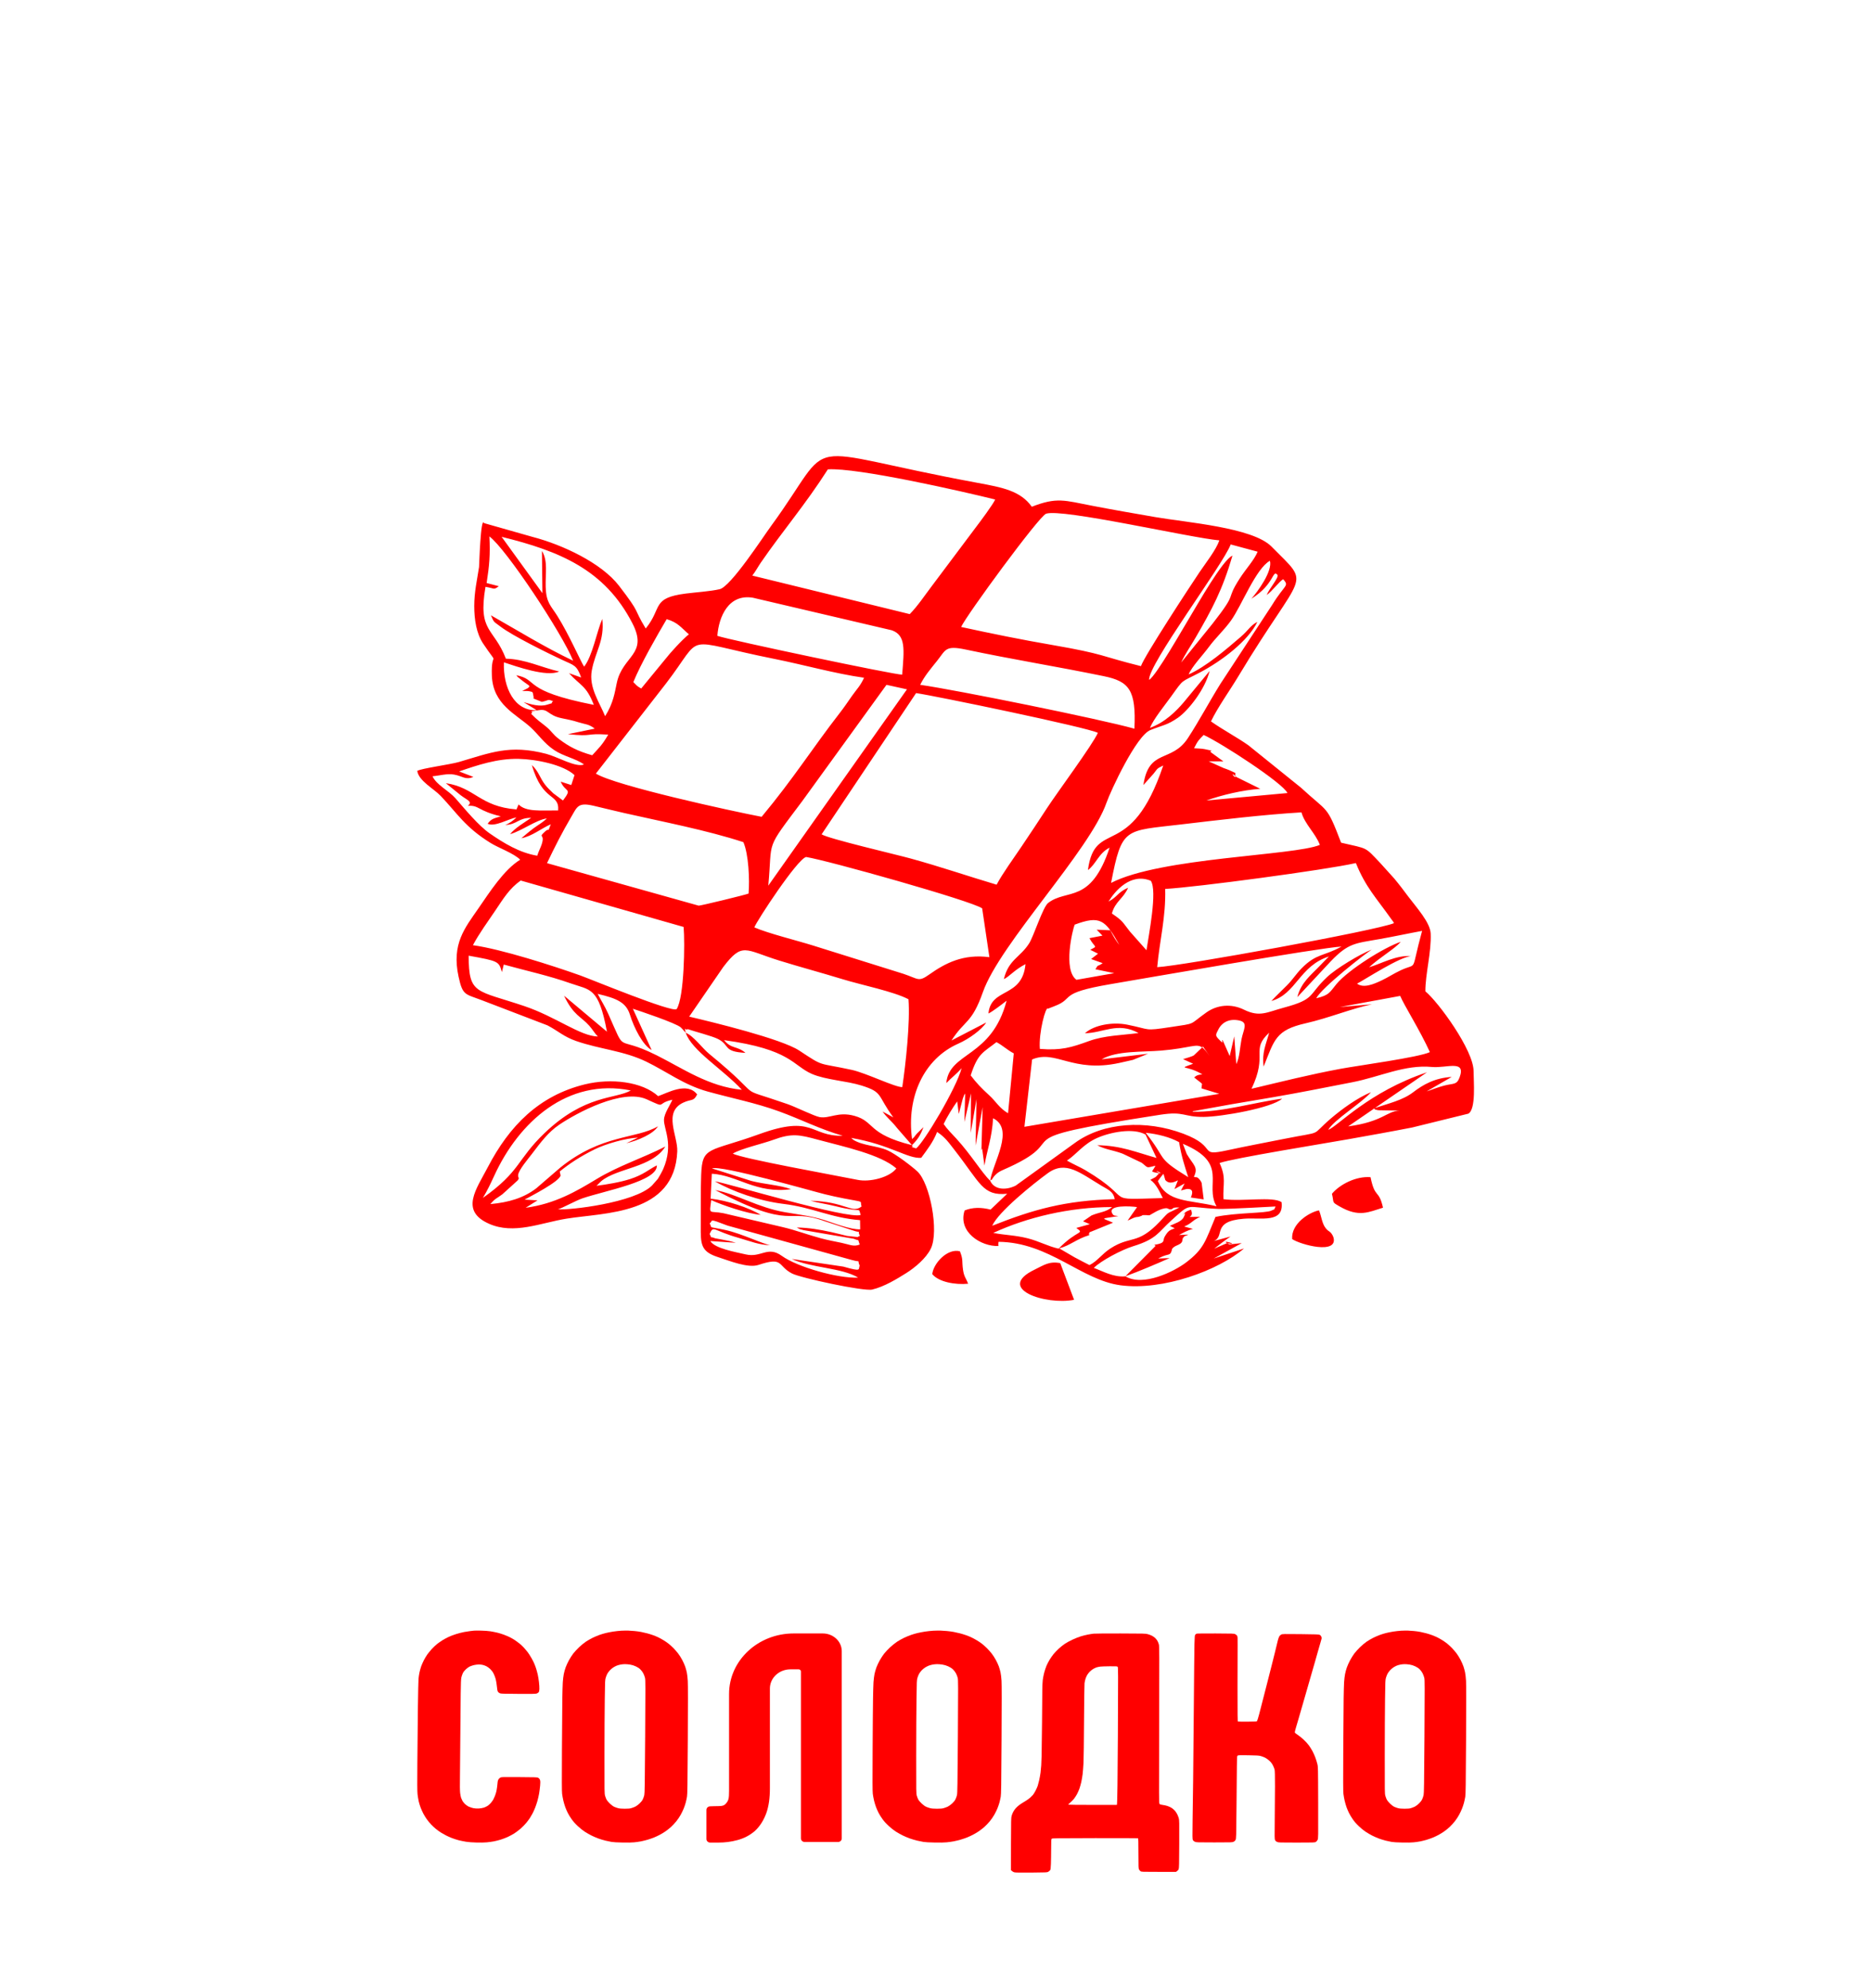
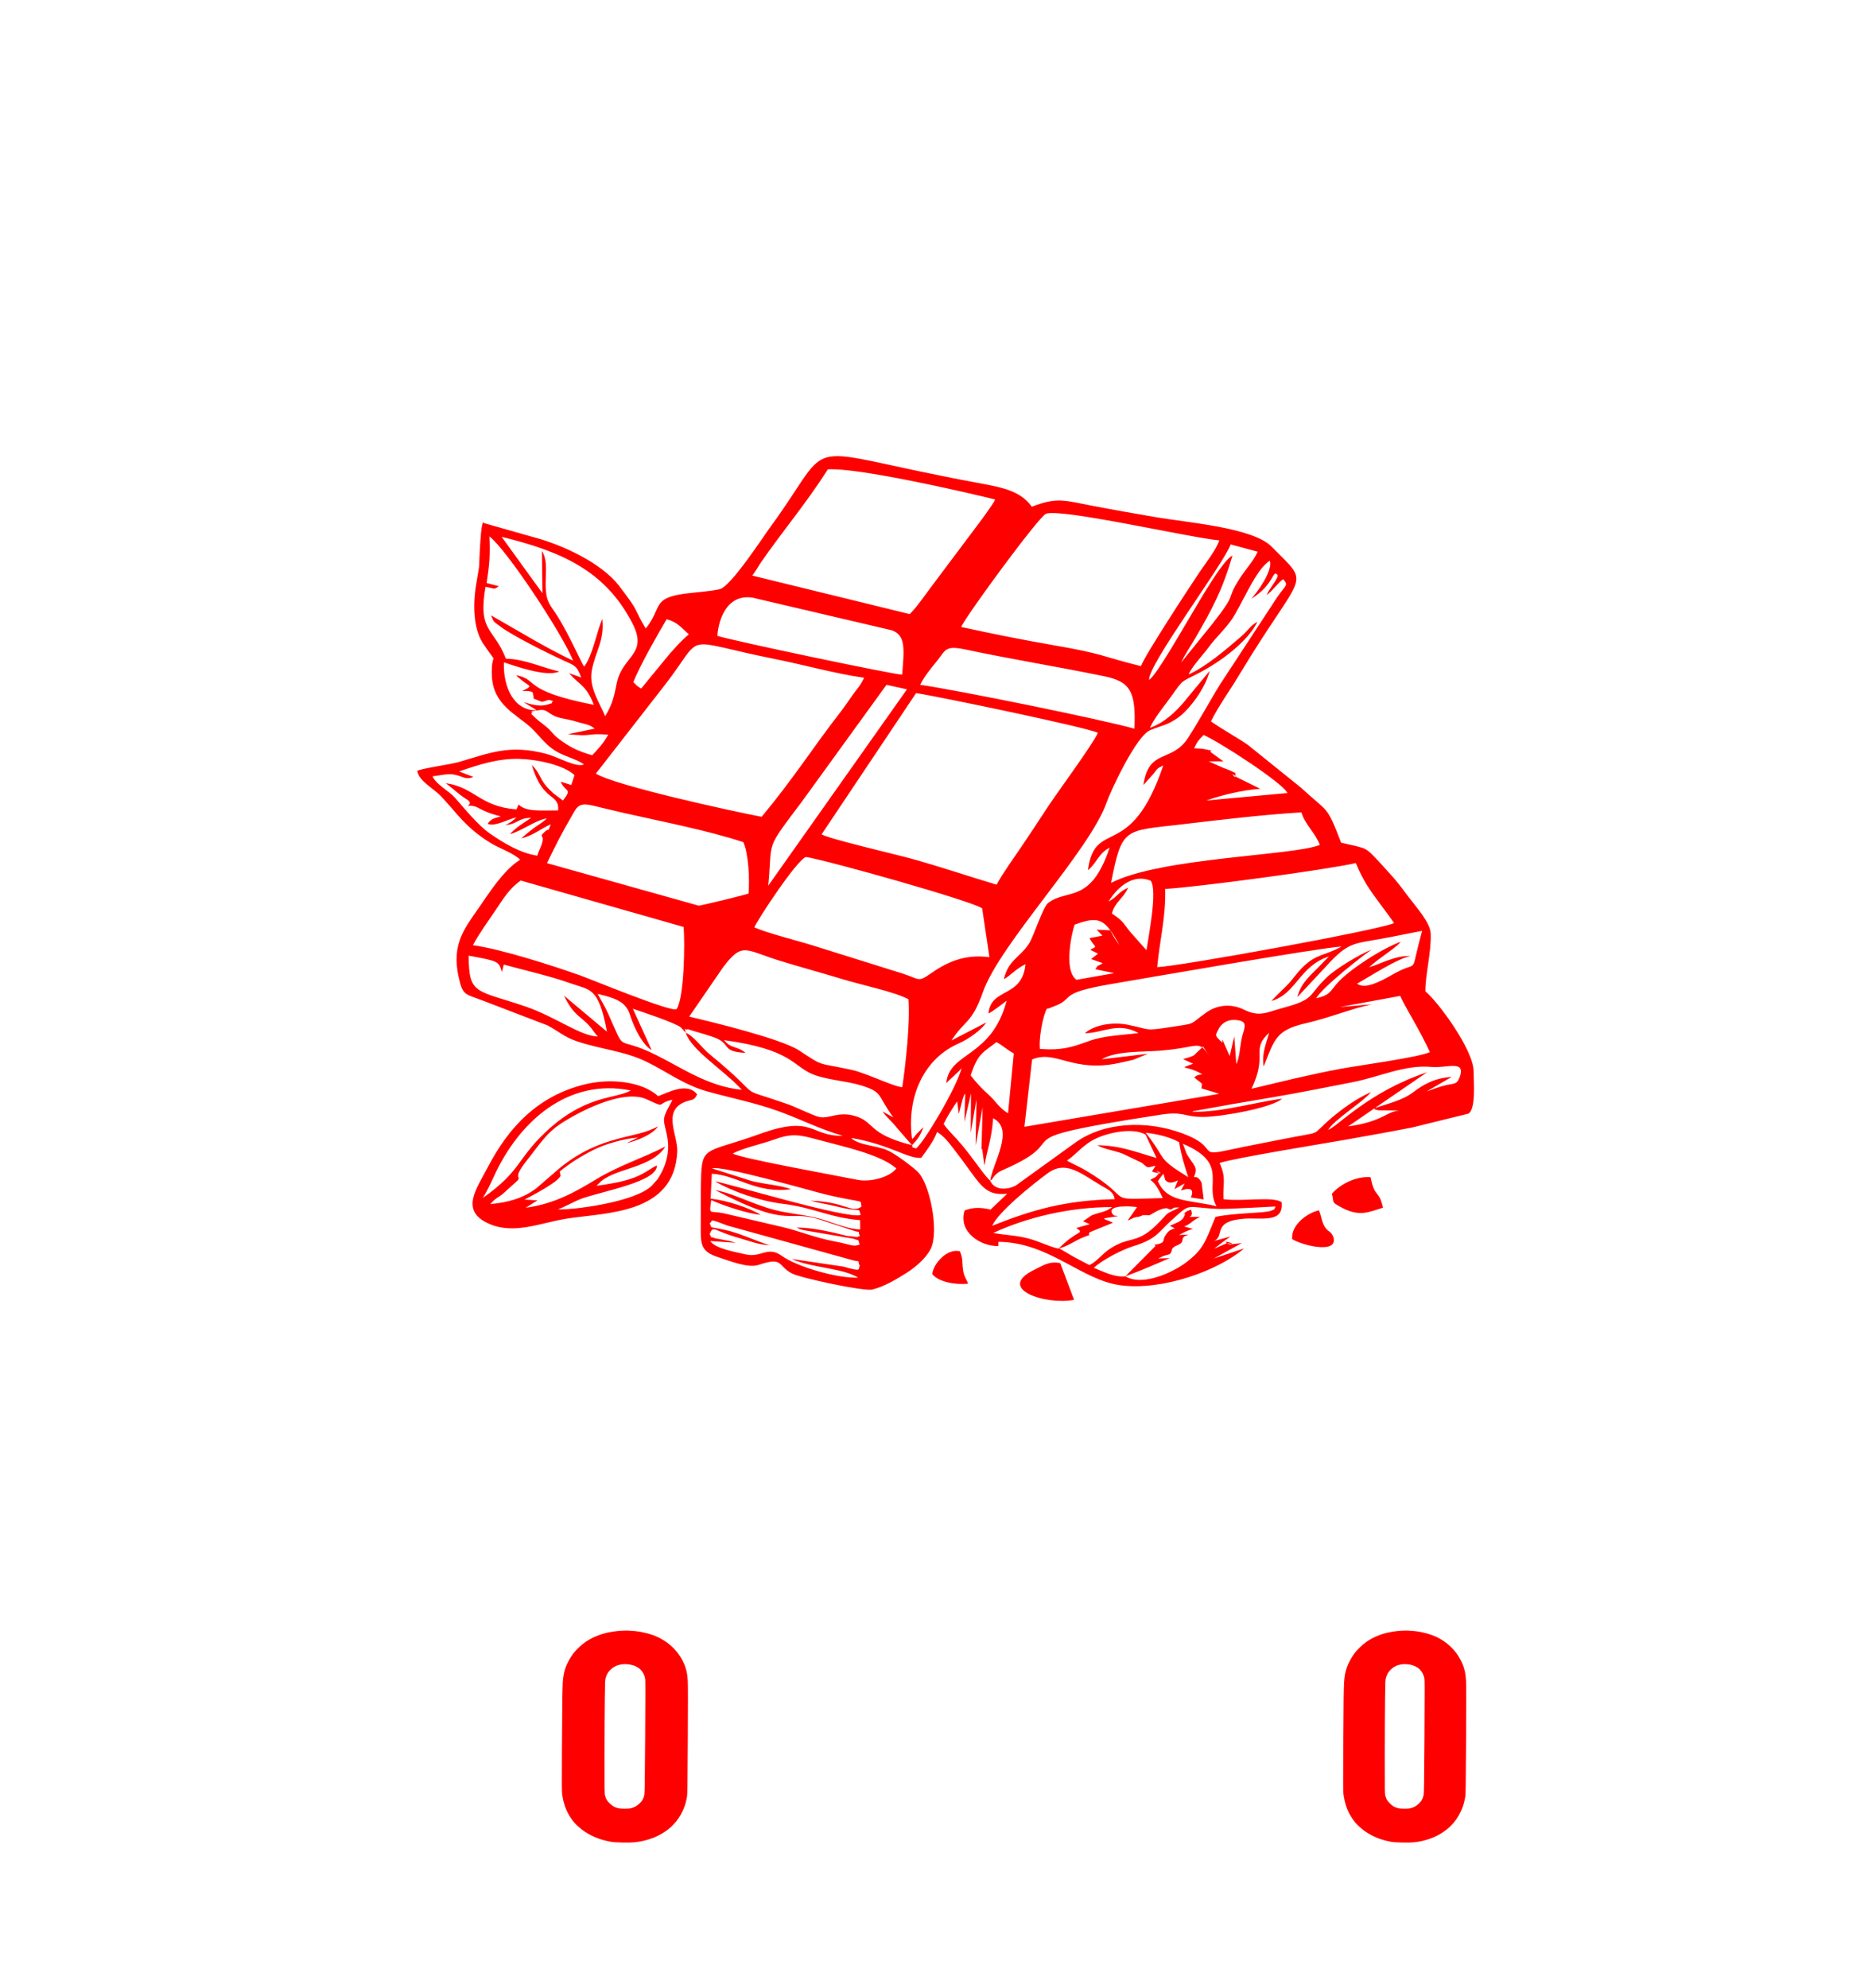
<svg xmlns="http://www.w3.org/2000/svg" width="194" height="206" viewBox="0 0 194 206" fill="none">
  <path fill-rule="evenodd" clip-rule="evenodd" d="M116.623 132.273C115.407 132.39 114.31 131.754 113.355 131.398C114.087 130.666 116.208 129.53 117.45 129.148C119.882 128.402 120.035 127.706 121.379 126.488C123.536 124.529 122.767 125.151 126.259 125.286C127.205 125.323 132.182 125.03 132.194 125.034C131.94 125.507 132.264 125.209 131.753 125.463C131.187 125.745 128.129 125.658 125.965 126.115C124.913 128.633 124.778 129.432 122.889 130.857C121.691 131.761 118.477 133.38 116.623 132.273L119.744 129.131C119.733 129.059 119.66 129.052 119.616 129.012C120.858 128.819 120.457 128.577 120.699 128.165C121.081 127.508 121.233 127.498 121.74 127.298L121.233 127.04C121.766 126.786 122.444 126.606 122.672 126.143C123.194 125.076 122.069 126.623 122.716 125.766C122.879 125.549 123.121 125.477 123.422 125.358C123.685 125.978 123.329 126.052 123.282 126.115L124.379 126.11C123.543 126.478 123.52 126.786 122.716 127.112L123.625 127.359C123.031 127.512 122.611 127.769 122.187 127.99L123.161 127.95C122.77 128.151 122.844 127.981 122.576 128.321L122.514 128.64C122.353 129.085 121.666 129.022 121.444 129.483C121.437 129.495 121.442 129.548 121.44 129.56C121.251 130.214 121.142 129.856 120.184 130.345C120.135 130.368 120.075 130.405 120.031 130.429L121.209 130.382C119.879 130.971 118.149 131.714 116.623 132.273ZM96.613 132.045C97.286 132.867 98.991 133.168 100.328 133.04C100.095 132.418 99.909 132.348 99.799 131.586C99.671 130.678 99.832 130.552 99.478 129.679C98.16 129.339 96.718 130.96 96.613 132.045ZM133.91 128.412C134.751 128.989 138.659 130.051 138.196 128.255L138.11 128.044C137.816 127.522 137.742 127.724 137.392 127.291C136.982 126.783 136.945 126.017 136.691 125.437C135.727 125.614 133.789 126.788 133.91 128.412ZM138.033 123.718C138.27 124.694 137.977 124.538 138.792 125.011C140.844 126.206 141.843 125.603 143.325 125.16C142.88 123.203 142.498 124.277 142.032 121.999C140.523 121.874 138.832 122.756 138.033 123.718ZM109.875 130.904C108.715 130.689 108.189 131.111 107.22 131.579C103.118 133.554 108.35 135.285 111.31 134.707L109.875 130.904ZM50.043 124.147C50.523 123.339 50.8 122.759 51.217 121.853C53.77 116.281 58.808 111.69 65.372 113.011C63.772 113.924 60.632 113.407 56.435 117.427C53.535 120.203 53.984 121.356 50.043 124.147ZM68.204 113.6C66.557 112.098 63.322 111.714 60.606 112.38C55.871 113.542 52.792 116.661 50.551 120.965C49.375 123.227 47.635 125.463 50.656 126.816C53.255 127.983 56.02 126.73 58.71 126.297C62.693 125.651 69.911 125.905 70.186 119.335C70.254 117.7 68.693 115.268 70.806 114.273C71.665 113.868 71.87 114.192 72.245 113.421C71.216 112.068 69.122 113.295 68.204 113.6ZM50.817 124.787C52.715 124.613 54.25 124.163 55.571 123.155L58.047 121.019C62.388 117.516 65.896 118.07 68.188 116.726C67.706 117.52 66.119 118.198 64.904 118.482L66.124 117.898C64.831 117.953 62.77 118.55 61.629 119.111C60.129 119.847 58.98 120.618 58.007 121.408L58.095 121.82C57.979 122.451 55.035 123.956 54.364 124.324L55.701 124.401L54.476 125.167C57.52 124.766 59.749 123.448 61.843 122.183C64.13 120.802 66.59 120.029 68.952 118.822C67.598 121.014 63.942 121.042 62.306 122.412L61.815 122.891C62.905 122.752 64.282 122.521 65.33 122.181C66.685 121.741 67.21 121.212 68.069 120.774C68.176 122.426 62.721 123.387 60.359 124.191C59.64 124.438 58.177 125.255 57.816 125.328C58.992 125.437 65.77 124.657 67.568 122.863L68.185 122.16C68.265 122.044 68.637 121.373 68.728 121.161C69.841 118.592 68.786 117.017 68.81 116.053C68.826 115.38 69.471 114.502 69.678 113.973C67.885 114.371 69.201 114.921 67.025 113.931C64.498 112.78 59.74 115.354 57.974 116.547C56.8 117.341 56.041 118.384 55.107 119.61C54.744 120.087 53.761 121.235 53.7 121.755C53.661 122.111 53.884 122.025 53.651 122.332L52.056 123.776C51.432 124.238 51.369 124.151 50.817 124.787ZM73.543 126.786C73.957 126.506 73.298 126.208 75.406 127.019L88.305 130.587C89.334 130.871 88.773 130.457 89.09 131.169C88.913 131.547 89.381 131.833 87.399 131.267L82.06 130.475C84.014 131.402 87.245 131.374 88.934 132.408C86.842 132.509 82.61 131.304 81.026 130.156C79.54 129.078 78.886 130.38 77.276 130C76.214 129.751 74.071 129.392 73.61 128.614L76.261 128.798C75.804 128.656 75.31 128.547 74.84 128.467C74.751 128.453 74.118 128.337 74.104 128.33C73.456 128.055 73.855 128.491 73.54 127.883C73.98 126.942 73.813 127.517 76.564 128.293C77.572 128.575 78.832 129.08 79.827 129.031L79.862 129.029C79.852 129.031 79.841 129.031 79.827 129.031C79.293 129.033 76.88 127.841 75.175 127.473C73.195 127.047 73.894 127.366 73.543 126.786ZM73.787 121.089C74.733 120.721 84.152 123.443 85.501 123.772C86.164 123.933 86.784 124.07 87.45 124.2C89.726 124.645 89.069 124.373 89.288 125.034C88.261 125.826 87.674 124.533 83.984 124.438C84.825 124.669 85.689 124.778 86.616 125.013C89.546 125.752 88.878 125.025 89.197 125.91C87.907 126.415 75.254 122.575 74.085 122.43C75.89 123.471 78.678 124.464 81.175 124.764C84.264 125.139 86.004 126.196 89.129 126.453L89.143 127.405C88.102 127.436 86.369 126.746 85.447 126.45C84.15 126.036 82.929 125.898 81.378 125.635C78.511 125.148 76.349 123.739 74.113 123.334C82.379 127.641 81.366 125.069 85.477 126.564L88.296 127.487C89.439 127.901 88.764 127.314 89.111 128.102C89.064 128.125 88.985 128.097 88.962 128.151C88.938 128.207 88.843 128.19 88.81 128.195L87.767 128.083C87.285 127.969 86.726 127.818 86.153 127.692C84.96 127.431 83.812 127.233 82.57 127.214C83.006 127.445 82.706 127.324 83.267 127.485L88.48 128.381C89.148 128.661 88.838 128.318 89.097 128.978C88.461 129.236 88.098 128.991 87.196 128.8C86.432 128.64 85.808 128.53 85.03 128.321C83.695 127.962 82.454 127.487 81.136 127.179L74.968 125.733C73.466 125.439 73.491 125.985 73.708 124.373C74.84 124.894 77.416 125.775 78.827 125.898C77.607 125.153 75.327 124.405 73.645 124.224L73.768 121.638C76.428 121.797 78.369 123.742 81.981 123.241C80.775 122.808 79.184 122.731 77.856 122.386L73.787 121.089ZM75.939 119.556C76.801 119.032 79.035 118.531 80.127 118.131C82.079 117.415 82.824 117.592 84.781 118.119C87.518 118.857 91.216 119.633 92.893 121.091C92.181 122.03 90.157 122.53 88.899 122.279C86.444 121.787 76.934 120.08 75.939 119.556ZM87.338 117.709C83.917 117.774 84.345 115.489 78.695 117.534C73.445 119.435 72.776 118.736 72.664 121.759C72.599 123.509 72.639 125.258 72.623 127.009C72.606 128.922 72.604 129.695 74.381 130.273C75.581 130.659 77.514 131.456 78.606 131.09C81.24 130.21 80.532 131.181 82.084 131.982C82.973 132.441 89.514 133.85 90.387 133.645C91.654 133.347 93.017 132.502 93.93 131.929C94.81 131.374 95.977 130.41 96.466 129.397C97.326 127.61 96.387 122.628 95.064 121.398C94.519 120.891 92.831 119.593 91.969 119.214C90.897 118.741 89.439 118.741 88.445 118.135L88.209 117.928C92.288 118.634 94.06 120.106 95.467 119.992C96.129 119.09 96.709 118.347 97.114 117.311C97.941 117.846 98.327 118.424 98.877 119.125C101.635 122.651 101.828 123.958 104.376 123.716L102.653 125.358C101.677 125.111 100.78 125.111 99.965 125.449C99.24 127.682 101.686 129.213 103.484 129.129C103.486 129.115 103.47 129.092 103.47 129.089C103.47 129.085 103.459 129.045 103.459 129.04L103.466 128.8C103.466 128.756 103.472 128.728 103.484 128.696C108.755 128.752 112.042 132.667 116.134 133.203C120.517 133.778 126.287 131.658 128.923 129.383L125.779 130.431L128.684 128.833L127.398 128.966C126.112 128.309 128.739 129.094 127.139 128.842L125.83 129.408C126.287 129.045 127.007 128.491 127.526 128.146L125.779 128.619C127.002 128.141 125.516 126.578 128.889 126.304C130.687 126.157 133.081 126.818 132.813 124.585C131.879 123.965 128.798 124.545 126.788 124.28C126.722 122.637 127.1 122.095 126.387 120.53C127.801 120.026 137.378 118.487 139.703 118.07C141.934 117.672 144.105 117.287 146.346 116.849L152.169 115.415C152.986 114.949 152.709 112.009 152.711 111.01C152.714 108.844 149.073 103.857 147.715 102.737C147.706 100.943 148.349 98.665 148.265 96.749C148.216 95.605 146.821 94.082 145.926 92.894C145.374 92.16 145.107 91.794 144.485 91.042L143.031 89.433C141.396 87.709 141.809 87.993 138.981 87.332C137.46 83.353 137.672 84.271 134.823 81.632L129.368 77.235C128.173 76.394 126.799 75.679 125.495 74.763C126.222 73.259 127.421 71.605 128.323 70.105C135.142 58.753 135.988 60.933 131.772 56.647C129.825 54.665 122.982 54.153 119.723 53.589C117.552 53.214 115.37 52.837 113.185 52.415C110.288 51.854 109.531 51.504 106.929 52.517C105.753 50.866 103.894 50.519 101.337 50.046C81.939 46.464 86.942 44.906 79.885 54.544C79.067 55.664 75.732 60.798 74.581 61.063C73.598 61.287 72.145 61.378 71.081 61.513C67.47 61.972 68.668 62.992 66.918 65.135C65.558 62.913 66.511 63.777 64.156 60.714C62.33 58.338 58.289 56.449 55.186 55.641L50.162 54.213C49.808 53.433 49.664 58.634 49.645 58.767C49.435 60.148 49.149 61.326 49.147 62.808C49.147 64.212 49.373 65.652 50.067 66.695C51.814 69.318 50.866 67.173 50.973 70.019C51.087 73.038 53.488 74.004 54.981 75.369C55.838 76.154 56.362 77.016 57.439 77.74C58.401 78.385 59.668 78.607 60.518 79.224C59.707 79.58 57.795 78.437 56.607 78.124C52.81 77.132 50.812 78.022 47.565 78.968C46.631 79.238 43.652 79.634 43.242 79.892C43.387 80.924 44.952 81.732 45.669 82.485C47.409 84.311 48.182 85.718 50.859 87.374C51.681 87.881 53.237 88.427 53.91 89.095C52.235 90.127 50.779 92.4 49.58 94.14C48.192 96.157 46.773 97.804 47.526 101.237C47.954 103.198 48.201 102.993 49.927 103.657L56.737 106.266C57.855 106.85 58.419 107.442 59.719 107.891C62.22 108.756 64.631 108.886 66.993 110.034C69.085 111.05 70.88 112.44 73.328 113.12C75.895 113.831 78.299 114.294 80.705 115.168C83.069 116.025 84.883 116.996 87.338 117.709ZM116.858 126.495C117.224 126.355 117.373 126.238 117.646 126.157C117.764 126.12 117.89 126.122 117.927 126.115C117.944 126.11 118 126.106 118.014 126.101L118.193 126.043C118.61 125.908 118.114 125.994 118.5 125.926L118.824 125.931C118.871 125.931 119.015 125.973 119.157 125.931C119.253 125.901 120.222 125.204 120.899 125.214C120.909 125.214 120.955 125.225 120.962 125.228L121.226 125.337C121.715 125.346 121.26 125.102 122.229 125.137C120.694 125.938 121.342 125.395 120.18 126.616C117.855 129.061 117.196 128.011 115.072 129.387C114.173 129.972 113.749 130.685 112.906 131.109C112.389 130.859 111.916 130.587 111.361 130.303L109.771 129.376C110.956 129.057 111.517 128.419 112.906 127.997C113.055 127.594 112.668 128.409 112.906 127.713L115.347 126.716C114.119 126.173 113.947 126.348 115.903 126.033C115.524 125.961 115.442 126.045 115.281 125.789C114.69 124.829 117.226 125.004 117.837 125.099L116.858 126.495ZM113.125 125.961L112.237 126.569L112.945 126.87L111.538 127.261C112.454 127.92 111.688 127.384 109.703 129.406C108.587 129.157 107.73 128.651 106.521 128.339C105.25 128.011 104.176 128.011 102.934 127.776C106.447 126.152 110.851 125.099 115.256 125.095C114.573 125.644 114.019 125.591 113.125 125.961ZM102.825 127.033C103.47 125.579 107.073 122.686 108.585 121.585C110.451 120.229 111.916 121.552 114.17 122.896C114.883 123.322 115.375 123.483 115.526 124.275C110.376 124.41 107.078 125.346 102.825 127.033ZM122.586 118.54C127.433 120.578 124.778 122.726 126.07 125.013C123.208 124.312 120.941 124.655 119.991 122.402C120.047 122.328 120.152 122.165 120.238 122.058C120.552 121.659 120.368 121.89 120.576 121.652L120.762 122.293C121.223 122.826 121.868 122.405 122.073 122.325L121.712 123.234L122.765 122.649L122.385 123.376L122.972 123.222C123.725 123.164 123.59 123.679 123.41 124.105L124.743 124.301L124.528 122.586C124.507 122.544 124.479 122.481 124.456 122.444C124.435 122.409 124.398 122.351 124.377 122.321C124.025 121.846 123.96 122.074 123.725 121.96C124.216 120.949 123.673 120.765 122.982 119.589L122.586 118.54ZM119.74 120.811C119.451 121.436 119.164 121.387 119.772 121.524C119.937 121.559 120.052 121.58 120.128 121.587C120.678 121.645 119.25 121.077 120.147 121.564L120.128 121.587C120.052 121.671 119.791 121.955 119.786 121.957C119.765 121.974 119.707 122.009 119.684 122.025L119.204 122.276C119.805 122.649 120.226 123.595 120.501 124.163C114.059 124.345 117.86 124.478 112.493 121.282C111.953 120.96 111.196 120.641 110.57 120.28C111.573 119.617 112.251 118.58 113.693 117.937C115.03 117.341 117.45 116.854 118.715 117.583L119.854 120.006C117.729 119.412 116.181 118.724 113.714 118.687C114.476 119.113 115.307 119.188 116.222 119.519C116.274 119.535 116.33 119.561 116.379 119.579L118.309 120.499C119.048 121.065 118.712 121.054 119.74 120.811ZM118.731 117.397C119.94 117.52 121.205 117.832 122.192 118.368C122.439 119.849 122.733 120.73 123.138 121.995C119.714 119.884 121.039 120.301 118.731 117.397ZM102.613 122.372C101.756 121.538 100.608 119.64 99.117 118.012C98.618 117.467 98.169 117.043 97.792 116.488C98.118 115.794 98.73 114.797 99.196 114.145L99.362 115.445L99.778 113.852C99.942 113.398 99.881 113.554 100.025 113.325L99.942 116.279L100.629 113.314L100.598 117.406L101.197 113.905L101.101 118.72L101.835 114.742L101.707 119.223C101.733 119.165 101.77 119.011 101.784 119.044L102.019 120.797C102.287 119.207 102.806 117.893 102.916 115.892C105.177 117.013 102.913 120.45 102.613 122.372C102.655 122.346 102.709 122.239 102.723 122.272C102.785 122.423 102.9 121.701 103.882 121.275C112.118 117.707 102.443 118.282 120.245 115.526C122.749 115.14 122.618 115.766 124.743 115.752C126.599 115.741 131.835 114.811 132.871 113.861C129.951 114.248 126.657 115.282 123.569 115.217C123.625 115.186 123.713 115.089 123.746 115.142L127.696 114.429C129.133 114.192 130.407 113.973 131.84 113.728C134.63 113.251 137.346 112.704 140.134 112.161C143.015 111.602 145.568 110.307 148.405 110.577C149.895 110.717 151.954 109.787 151.263 111.651C150.962 112.457 150.662 112.252 149.679 112.503C149.013 112.673 148.442 112.922 147.846 113.106L150.445 111.609C148.698 111.711 147.478 112.405 146.439 113.204C145.374 114.022 143.874 114.364 142.486 114.832L142.349 114.877C142.363 114.886 142.374 114.893 142.386 114.9C142.556 115.002 142.465 114.993 142.852 115.061L145.027 115.098C143.674 115.165 143.329 116.244 139.712 116.735L142.386 114.9L142.486 114.832L147.883 111.129C141.834 113.151 138.673 116.698 137.646 117.096C138.226 116.06 141.177 114.266 142.083 113.19C140.63 113.789 139.018 114.981 137.951 115.89C135.662 117.842 137.374 117.173 133.076 118.028C131.127 118.417 129.177 118.78 127.232 119.202C124.023 119.898 126.366 118.897 122.632 117.492C118.759 116.037 114.336 116.297 111.375 118.461L105.261 122.87C104.351 123.332 103.084 123.385 102.613 122.372ZM104.467 115.373C103.538 114.823 103.219 114.155 102.515 113.512C101.695 112.764 101.195 112.242 100.594 111.448C101.344 109.145 101.863 109.1 103.265 108.003C103.901 108.332 104.348 108.793 105.061 109.17L104.467 115.373ZM122.604 109.764L123.646 110.242C121.934 110.88 122.979 110.339 124.601 111.348C123.958 111.378 123.837 111.618 123.76 111.667C123.862 111.763 124.475 112.224 124.484 112.235C124.859 112.799 124.503 112.047 124.538 112.489L124.526 112.69C124.526 112.704 124.503 112.764 124.519 112.797L126.359 113.358L106.163 116.777L106.959 109.799C109.417 108.753 111.119 111.213 115.994 110.16C116.486 110.055 116.963 109.946 117.41 109.841L118.976 109.205L114.163 109.783C115.722 108.874 118.389 109.042 120.361 108.877C123.338 108.625 123.96 108.106 124.584 108.551C124.808 108.711 125.034 108.995 125.369 109.466L124.673 108.464L124.584 108.551L123.729 109.368C123.499 109.515 122.921 109.659 122.604 109.764ZM94.51 118.68C89.838 117.513 90.697 116.237 88.545 115.641C86.842 115.17 85.987 115.953 84.937 115.771C84.401 115.678 82.44 114.714 81.643 114.436C75.641 112.349 79.789 114.383 73.496 109.219C72.755 108.611 71.894 107.37 71.064 107.032C70.906 106.196 70.964 106.864 71.272 106.655C72.005 106.911 73.803 107.37 74.404 107.675C75.683 108.322 74.882 108.995 77.26 109.114C76.338 108.348 75.844 108.76 75.033 107.796C81.974 108.744 82.147 110.435 84.138 111.297C85.577 111.919 87.723 112.012 89.285 112.501C91.559 113.214 90.869 113.484 92.579 115.801L91.461 115.191C91.88 115.801 92.409 116.186 92.977 116.917L94.51 118.68C95.097 118.089 95.362 117.709 95.705 116.81L95.029 117.474C94.717 117.825 94.855 117.751 94.519 118.049C93.923 113.698 95.742 109.729 99.313 108.159C100.426 107.67 101.772 106.683 102.201 105.968L98.602 107.833C100.009 105.648 100.694 106.126 101.863 102.811C103.631 97.792 112.936 88.163 114.671 83.186C115.095 81.972 117.753 76.24 119.218 75.66C120.466 75.164 120.981 75.148 122.076 74.382C123.166 73.618 124.896 71.421 125.353 69.539L122.672 72.784C121.917 73.68 120.697 74.896 119.171 75.432C119.565 74.491 120.648 73.177 121.386 72.153C122.739 70.27 122.299 70.776 124.379 69.677C126.622 68.491 129.354 66.425 130.305 64.445C129.557 64.841 129.394 65.305 128.588 65.996C127.102 67.278 124.969 69.108 123.182 69.895C123.501 69.104 124.684 67.858 125.269 67.061C126.007 66.059 126.809 65.363 127.566 64.317C128.651 62.815 130.142 58.925 131.602 58.117C131.909 59.144 130.347 61.322 129.678 62.051C132.114 60.548 131.854 58.944 132.396 59.591C132.522 59.885 131.525 61.026 131.264 61.666C131.826 61.298 132.597 60.215 132.986 60.031C133.633 60.777 133.163 60.528 131.847 62.675L126.466 70.885C125.351 72.674 124.277 74.701 123.101 76.501C121.407 79.089 119.043 77.533 118.493 81.36L119.553 80.174C120.019 79.58 119.868 79.678 120.55 79.331C117.156 89.388 113.474 84.688 112.745 90.169C113.586 89.558 113.861 88.41 114.99 87.849C113.031 93.742 110.581 92.058 108.62 93.581C108.077 94.002 107.132 97.007 106.659 97.757C105.729 99.229 104.507 99.451 104.034 101.475C104.637 101.186 105.112 100.52 106.275 99.919C105.939 103.471 102.69 102.306 102.434 105.034C102.834 104.859 103.873 104.055 104.318 103.708C102.76 109.662 98.376 108.984 98.067 112.247C98.586 111.702 99.187 111.264 99.657 110.693C99.108 112.804 95.681 118.496 94.936 119.018C94.007 118.72 94.782 118.99 94.51 118.68ZM71.064 107.032C71.672 108.874 74.933 110.833 76.88 112.941C73.431 112.61 70.764 110.724 68.076 109.38C63.588 107.132 65.011 109.501 63.017 105.031C62.67 104.256 62.246 103.603 61.938 103.002C63.914 103.464 64.885 103.881 65.283 105.164C65.71 106.538 66.611 108.315 67.529 108.821L65.586 104.542C66.28 104.768 70.035 106.021 70.549 106.473C70.596 106.513 70.717 106.65 70.759 106.694L71.064 107.032ZM128.12 110.283L127.908 107.405L127.437 109.445L126.701 107.784C126.529 107.789 126.983 108.409 126.289 107.686C125.919 107.302 125.984 107.228 126.275 106.664C126.673 105.895 127.465 105.544 128.451 105.765C129.389 105.977 128.858 106.699 128.66 107.707C128.5 108.523 128.465 109.599 128.12 110.283ZM94.149 103.559C94.333 105.949 93.867 110.237 93.506 112.662C92.784 112.697 89.761 111.204 88.279 110.88C84.639 110.088 85.484 110.631 82.824 108.874C80.98 107.659 73.803 105.916 71.423 105.36L74.949 100.224C76.957 97.59 77.195 98.447 80.763 99.551C82.964 100.233 85.118 100.806 87.362 101.493C89.272 102.078 92.63 102.758 94.149 103.559ZM138.855 104.365L145.107 103.212C145.512 104.197 147.161 106.776 148.181 109.037C147.056 109.578 140.739 110.43 138.958 110.761C135.685 111.369 132.834 112.093 129.697 112.836C131.444 109.172 129.562 108.856 131.527 107.023C131.211 108.211 130.747 109.103 130.955 110.535C132.073 107.747 132.194 106.755 135.319 106.047C137.679 105.513 140.097 104.512 142.181 104.083L138.855 104.365ZM48.567 99.043C51.681 99.606 51.699 99.625 52.012 100.743L52.207 99.963C54.504 100.599 56.88 101.111 59.116 101.905C61.179 102.637 62.025 102.255 62.901 106.922L58.454 103.189C59.437 105.255 60.203 105.325 61.074 106.31C61.431 106.713 61.615 107.081 61.955 107.419C60.136 107.388 57.597 105.367 54.35 104.272C49.31 102.574 48.583 103.096 48.567 99.043ZM53.961 91.254L70.845 96.066C70.99 97.718 70.91 103.373 70.123 104.575C69.748 105.006 61.175 101.461 60.143 101.095C57.369 100.107 51.949 98.356 49.009 97.957C49.643 96.76 50.598 95.451 51.336 94.357C52.177 93.113 52.78 92.09 53.961 91.254ZM140.635 101.943C141.364 101.568 145.172 99.087 146.264 99.092C144.678 98.959 143.138 99.884 141.878 100.247C143.048 99.173 144.496 98.374 145.165 97.606C143.441 98.181 139.712 100.522 138.499 101.987C137.779 102.858 137.774 103.128 136.409 103.457C136.948 102.362 141.683 98.668 142.156 98.416C140.942 98.866 138.447 100.391 137.539 101.249C135.508 103.166 136.351 103.538 133.055 104.426C131.297 104.896 130.559 105.446 128.919 104.64C127.587 103.985 126.135 104.134 125.017 104.929C123.142 106.261 124.06 106.026 121.284 106.447C118.491 106.869 119.316 106.69 116.819 106.193C115.286 105.888 113.383 106.224 112.433 107.081C114.329 107.062 115.833 105.872 117.99 107.062C116.297 107.284 114.466 107.307 112.854 107.891C111.014 108.56 109.964 108.881 107.761 108.704C107.625 107.016 108.392 104.193 108.599 104.54L109.277 104.274C111.455 103.452 109.514 102.942 115.072 101.996C118.722 101.374 136.773 98.223 139.023 98.095C137.222 99.113 136.421 98.787 134.893 100.35C134.283 100.971 134.001 101.482 133.375 102.115C132.888 102.609 132.156 103.296 131.758 103.738C134.343 103.009 134.639 100.121 137.723 99.122L137.469 99.376C137.434 99.411 137.276 99.574 137.232 99.621C137.08 99.774 136.945 99.919 136.798 100.07C135.834 101.083 134.828 101.817 134.446 103.338L137.905 99.632C139.759 97.697 140.437 97.776 143.031 97.312C144.492 97.054 145.906 96.744 147.375 96.474C146.143 100.971 147 99.704 145.17 100.552C144.429 100.895 143.858 101.291 143.171 101.612C142.349 101.999 141.319 102.441 140.635 101.943ZM114.252 96.965L112.903 97.228C113.465 98.281 113.835 97.985 112.985 98.433L113.791 98.836L113.076 99.39L114.275 99.819C113.6 100.28 113.893 99.853 113.518 100.45L115.47 100.855L111.557 101.544C110.125 100.515 111.175 96.287 111.371 95.826C113.996 94.857 114.527 95.295 115.999 97.927L115.785 97.648C115.691 97.508 115.568 97.324 115.507 97.226C115.333 96.937 115.198 96.662 115.06 96.413L113.649 96.348L114.252 96.965ZM78.173 96.11C78.445 95.4 82.64 89.006 83.542 88.815C85.815 89.181 100.666 93.353 101.784 94.138L102.534 99.199C99.802 98.843 97.964 99.821 96.299 100.995C95.164 101.796 95.216 101.454 93.625 100.923L84.285 97.999C82.624 97.478 79.573 96.725 78.173 96.11ZM119.924 100.233C120.173 97.471 120.83 95.055 120.75 92.127C123.997 91.944 137.371 90.157 140.513 89.444C141.541 91.967 142.565 92.971 144.198 95.274C144.503 95.707 144.229 95.251 144.464 95.672C142.738 96.418 122.462 100.112 119.924 100.233ZM114.879 93.436C115.521 92.379 117.152 90.409 119.26 91.28C119.97 92.309 119.027 96.996 118.812 98.479L117.089 96.534C116.269 95.491 116.399 95.472 115.228 94.673C115.556 93.434 116.425 93.124 116.907 92.002C115.81 92.484 115.85 92.919 114.879 93.436ZM77.039 87.278C77.586 88.538 77.695 91.173 77.577 92.605C77.206 92.752 72.604 93.87 72.406 93.858L56.689 89.454C57.48 87.793 58.247 86.281 59.185 84.683C59.814 83.617 59.877 83.121 61.519 83.507C62.593 83.759 63.66 84.027 64.72 84.266C68.649 85.156 73.282 86.046 77.039 87.278ZM115.144 91.501C116.267 85.687 116.546 86.135 122.371 85.445C126.399 84.968 130.843 84.434 134.872 84.19C135.224 85.431 136.34 86.37 136.78 87.562C134.085 88.685 120.25 88.86 115.144 91.501ZM57.842 83.992C55.992 83.985 54.499 84.155 53.742 83.368L53.523 83.885C49.715 83.589 49.242 81.618 46.203 81.164L47.735 82.41C48.422 82.932 49.03 83.088 48.483 83.514C49.659 83.421 49.498 84.036 51.9 84.6C51.201 84.814 50.91 84.847 50.535 85.371C51.287 85.725 52.666 84.87 53.521 84.711C53.185 85.04 52.789 85.343 52.352 85.496C53.626 85.45 53.677 84.758 55.047 84.758C54.289 85.277 53.372 85.808 52.859 86.451C54.115 86.088 55.512 84.996 56.665 84.816C56.286 85.215 55.799 85.468 55.305 85.834C54.767 86.232 54.425 86.549 54.031 86.871C55.133 86.673 56.139 85.822 57.08 85.427C56.682 86.468 57.01 85.69 56.481 86.177C55.699 86.901 56.521 86.33 56.136 87.509C56.015 87.877 55.822 88.207 55.675 88.683C53.835 88.38 52.196 87.369 50.763 86.381C49.571 85.559 48.168 83.833 47.188 82.718C46.515 81.949 45.236 81.353 44.821 80.451C45.588 80.382 46.326 80.146 47.048 80.272C47.961 80.433 48.215 80.866 49.056 80.517L47.581 79.948C49.489 79.296 51.504 78.602 53.747 78.646C55.599 78.686 58.389 79.257 59.539 80.33L59.202 81.36L58.109 81.006C58.599 82.18 59.362 81.621 58.342 82.96L57.336 82.212C56.987 81.872 56.772 81.688 56.484 81.316C55.948 80.621 55.824 79.941 55.119 79.287C56.232 83.165 57.984 82.161 57.842 83.992ZM124.738 76.168C126.65 77.048 132.951 81.159 133.421 82.187L125.01 82.962C126.683 82.378 128.714 81.888 130.605 81.749L128.125 80.523C127.256 79.718 128.19 80.987 128.013 80.337L128.015 80.188C128.015 80.181 128.031 80.132 128.024 80.107C127.631 79.913 127.272 79.755 126.795 79.592L125.257 78.902L126.781 78.907L125.518 77.985C125.153 77.689 126.219 77.929 124.819 77.635C124.531 77.575 124.037 77.568 123.743 77.547C124.137 76.76 124.226 76.687 124.738 76.168ZM103.282 91.685C100.312 90.802 97.501 89.833 94.391 88.976C92.919 88.569 85.764 86.903 85.147 86.465L94.936 71.829C96.988 72.127 112.736 75.395 113.774 75.949C113.248 77.16 109.519 82.184 108.478 83.789C107.639 85.079 106.766 86.391 105.853 87.749C105.033 88.967 103.868 90.565 103.282 91.685ZM55.042 73.976C55.515 73.534 54.182 73.874 55.85 73.599C56.859 73.433 56.728 74.121 58.177 74.426C58.943 74.587 59.253 74.635 59.949 74.854C60.611 75.062 61.039 75.036 61.633 75.513L58.855 76.087C61.603 76.373 60.476 75.97 63.031 76.133C62.4 77.235 62.102 77.461 61.373 78.274C59.842 77.836 58.967 77.377 57.923 76.587C57.273 76.096 57.194 75.795 56.588 75.299C55.927 74.757 55.773 74.715 55.042 73.976ZM79.619 91.785C80.085 86.85 79.2 88.282 83.153 83.007L91.868 70.974L93.99 71.44L79.619 91.785ZM117.562 75.518C114.049 74.528 99.059 71.493 95.36 70.972C95.84 70.014 96.396 69.385 97.112 68.486C98.025 67.345 97.934 66.863 100.074 67.315C102.485 67.823 104.84 68.27 107.227 68.705C109.619 69.143 112.018 69.588 114.396 70.077C117.017 70.618 117.753 71.505 117.562 75.518ZM78.93 84.651C75.795 84.052 63.765 81.423 61.752 80.172L69.012 70.844C73.128 65.496 70.37 66.313 80.251 68.286C83.267 68.887 86.565 69.821 89.542 70.238C89.178 71.069 88.771 71.437 88.279 72.141C87.813 72.805 87.511 73.268 86.998 73.927C84.18 77.558 82.272 80.633 78.93 84.651ZM93.494 69.916C92.877 69.975 75.578 66.329 74.341 65.896C74.495 63.868 75.522 61.529 78.026 61.946L92.418 65.319C93.886 65.84 93.704 67.284 93.494 69.916ZM66.45 71.354C65.947 71.072 66.012 71.053 65.633 70.69C66.431 68.747 68.057 65.927 69.089 64.17C70.272 64.506 70.601 65.072 71.393 65.736C70.727 66.26 69.457 67.648 68.921 68.344L66.45 71.354ZM50.717 55.594C52.435 56.85 58.298 65.703 59.393 68.475C56.451 67.079 53.532 65.27 50.875 63.767C51.199 64.555 51.18 64.408 51.849 64.925C53.081 65.878 56.768 67.692 58.242 68.379C59.509 68.969 59.756 68.906 60.229 70.212L58.969 69.767C60.145 71.079 60.753 71.011 61.538 73.049C53.968 71.563 55.897 70.429 53.472 69.972C53.516 70.014 53.581 70.017 53.605 70.096C53.626 70.175 53.703 70.191 53.733 70.217C54.818 71.153 55.067 70.999 54.706 71.314L54.108 71.617C54.366 71.612 54.681 71.596 54.895 71.645C55.263 71.731 55.191 71.677 55.296 72.22C55.382 72.672 55.135 71.987 55.275 72.385L56.153 72.739C56.982 72.56 56.684 72.434 57.317 72.663C56.835 73.066 57.839 72.665 56.709 73.026C55.939 73.275 55.03 72.996 54.261 72.767L55.622 73.601C53.325 73.72 52.123 71.267 52.219 68.642C53.484 69.057 56.644 70.194 57.949 69.593C56.06 69.159 54.434 68.307 52.426 68.265C51.18 65.02 49.498 65.54 50.314 60.816C51.341 60.991 51.131 61.154 51.693 60.753L50.43 60.423C50.712 58.611 50.814 57.486 50.717 55.594ZM119.087 70.459C118.948 68.896 126.771 58.501 127.54 56.423L130.333 57.176C129.948 58.087 129.14 58.918 128.469 59.962C126.906 62.393 128.39 61.154 125.672 64.618L122.404 68.666C122.814 67.776 123.385 66.975 123.883 66.113C125.628 63.101 126.673 61.17 127.722 57.588C126.732 57.97 124.062 62.712 123.371 63.849C122.579 65.151 119.828 70.014 119.087 70.459ZM118.24 69.036C113.982 67.981 114.552 67.795 109.081 66.849C105.83 66.288 102.778 65.668 99.604 64.976C100.172 63.73 107.665 53.517 108.399 53.244C109.99 52.653 123.48 55.762 126.366 56.002C126.005 57.022 124.976 58.31 124.307 59.302C123.35 60.721 118.587 67.995 118.24 69.036ZM51.984 55.634C57.97 57.108 62.663 59.014 65.535 64.592C67.205 67.834 64.524 67.937 63.921 70.769C63.702 71.791 63.567 72.87 62.709 74.223C62.148 72.819 61.005 71.258 61.328 69.493C61.692 67.496 62.668 66.423 62.416 64.142C61.834 65.486 61.41 67.967 60.534 69.092C60.194 68.594 58.974 65.763 57.755 63.828C57.071 62.743 56.602 62.463 56.551 60.842C56.507 59.458 56.805 58.133 56.162 57.097L56.213 61.475L51.984 55.634ZM77.963 59.652C78.261 59.279 78.588 58.685 78.841 58.315C81.108 55.021 83.446 52.319 85.794 48.642C88.822 48.439 99.764 50.929 103.132 51.767C102.925 52.259 101.542 54.113 101.085 54.709L96.578 60.721C95.877 61.643 95.108 62.803 94.279 63.644L77.963 59.652Z" fill="#FF0000" />
-   <path fill-rule="evenodd" clip-rule="evenodd" d="M116.145 169.284C118.591 169.29 118.703 169.294 118.937 169.355C119.073 169.391 119.265 169.463 119.37 169.518C119.475 169.57 119.625 169.671 119.702 169.745C119.782 169.817 119.886 169.95 119.939 170.038C119.991 170.126 120.061 170.292 120.092 170.409C120.148 170.607 120.148 171.156 120.127 178.747C120.103 186.539 120.106 186.877 120.166 186.949C120.215 187.007 120.284 187.03 120.49 187.056C120.633 187.075 120.853 187.121 120.979 187.163C121.104 187.202 121.3 187.293 121.412 187.361C121.523 187.433 121.68 187.566 121.757 187.654C121.834 187.745 121.938 187.904 121.994 188.012C122.05 188.119 122.12 188.301 122.155 188.418C122.214 188.613 122.218 188.814 122.207 191.1C122.2 193.187 122.19 193.593 122.148 193.707C122.117 193.795 122.054 193.876 121.869 193.993H120.082C118.33 193.993 118.295 193.993 118.197 193.925C118.145 193.889 118.071 193.808 118.04 193.746C117.984 193.645 117.977 193.495 117.977 192.085C117.977 190.877 117.967 190.528 117.935 190.508C117.911 190.498 115.904 190.492 113.475 190.495C109.389 190.502 109.057 190.508 108.997 190.557C108.941 190.609 108.934 190.697 108.934 191.587C108.934 192.124 108.92 192.829 108.91 193.154C108.889 193.684 108.878 193.752 108.812 193.837C108.77 193.886 108.686 193.957 108.62 193.99C108.508 194.051 108.407 194.055 106.914 194.068C105.825 194.077 105.27 194.071 105.151 194.045C105.036 194.022 104.942 193.977 104.767 193.811L104.77 191.106C104.777 188.665 104.781 188.382 104.837 188.19C104.868 188.073 104.942 187.891 104.997 187.784C105.05 187.677 105.172 187.501 105.266 187.394C105.36 187.287 105.552 187.118 105.695 187.017C105.838 186.916 106.097 186.754 106.268 186.656C106.439 186.555 106.673 186.386 106.781 186.282C106.893 186.178 107.021 186.042 107.074 185.98C107.123 185.918 107.234 185.736 107.318 185.573C107.405 185.411 107.503 185.187 107.542 185.07C107.58 184.953 107.646 184.689 107.695 184.485C107.741 184.28 107.804 183.929 107.835 183.704C107.863 183.48 107.894 183.145 107.905 182.956C107.915 182.768 107.933 182.329 107.943 181.981C107.954 181.634 107.975 180.083 107.988 178.535C108.002 176.988 108.016 175.437 108.016 175.09C108.02 174.742 108.041 174.293 108.065 174.098C108.09 173.903 108.156 173.565 108.212 173.35C108.268 173.136 108.376 172.814 108.449 172.635C108.526 172.457 108.673 172.171 108.777 172.002C108.882 171.833 109.06 171.576 109.171 171.436C109.283 171.296 109.524 171.042 109.706 170.873C109.887 170.704 110.18 170.474 110.351 170.357C110.522 170.243 110.885 170.044 111.154 169.921C111.423 169.794 111.807 169.645 112.009 169.583C112.211 169.521 112.532 169.44 112.724 169.404C112.916 169.365 113.192 169.323 113.335 169.306C113.478 169.29 114.745 169.281 116.145 169.284ZM115.011 172.687C114.599 172.691 114.159 172.704 114.034 172.72C113.908 172.736 113.737 172.769 113.649 172.798C113.562 172.824 113.398 172.902 113.283 172.97C113.168 173.038 113.007 173.168 112.923 173.256C112.84 173.344 112.732 173.481 112.683 173.562C112.63 173.643 112.553 173.809 112.508 173.936C112.463 174.062 112.41 174.287 112.393 174.44C112.375 174.592 112.351 176.354 112.341 178.357C112.33 180.359 112.306 182.319 112.285 182.713C112.264 183.106 112.225 183.62 112.197 183.85C112.169 184.081 112.107 184.449 112.061 184.663C112.013 184.878 111.925 185.193 111.866 185.362C111.807 185.531 111.688 185.795 111.608 185.947C111.524 186.1 111.381 186.318 111.29 186.432C111.196 186.549 111.021 186.724 110.903 186.822C110.784 186.922 110.693 187.014 110.704 187.027C110.714 187.043 111.851 187.052 113.231 187.052H115.744C115.796 186.934 115.824 184.113 115.848 179.852C115.883 173.13 115.88 172.795 115.824 172.74C115.768 172.688 115.688 172.684 115.011 172.687Z" fill="#FF0000" />
-   <path d="M85.264 169.283C86.352 169.283 87.234 170.108 87.234 171.126V190.53C87.234 190.733 87.058 190.898 86.84 190.898H83.397C83.18 190.898 83.003 190.733 83.003 190.53V173.224C83.003 173.102 82.898 173.003 82.767 173.003H81.913C80.738 173.003 79.786 173.894 79.786 174.994V185.34C79.786 186.352 79.664 187.218 79.407 187.925L79.353 188.064C79.084 188.737 78.719 189.297 78.252 189.731L78.157 189.816C78.154 189.818 78.152 189.82 78.15 189.822C77.645 190.238 77.06 190.532 76.4 190.706L76.4 190.706C75.779 190.874 75.127 190.958 74.447 190.958H73.602C73.384 190.958 73.208 190.793 73.208 190.59C73.207 189.438 73.208 188.328 73.208 187.57C73.208 187.37 73.378 187.207 73.591 187.201L74.01 187.187C74.155 187.182 74.303 187.179 74.447 187.179C74.695 187.179 74.842 187.155 74.94 187.121C75.029 187.091 75.097 187.046 75.176 186.967L75.24 186.9C75.379 186.745 75.449 186.609 75.491 186.449C75.543 186.246 75.555 185.991 75.555 185.579V175.55C75.555 172.089 78.554 169.283 82.253 169.283H85.264Z" fill="#FF0000" />
-   <path d="M125.983 169.284C127.79 169.291 127.876 169.294 128.009 169.357C128.084 169.394 128.174 169.471 128.207 169.524C128.257 169.61 128.264 169.751 128.257 170.507C128.253 170.979 128.25 172.853 128.246 174.726L128.246 174.887C128.246 177.679 128.253 178.386 128.289 178.407C128.314 178.421 128.76 178.427 129.277 178.424C130.003 178.417 130.229 178.407 130.265 178.374C130.29 178.347 130.398 178.011 130.498 177.624C130.603 177.235 130.93 175.959 131.228 174.787C131.526 173.614 131.803 172.535 131.839 172.388C131.878 172.242 132.007 171.726 132.126 171.239C132.244 170.753 132.377 170.213 132.417 170.04C132.46 169.867 132.528 169.664 132.571 169.594C132.611 169.524 132.704 169.434 132.773 169.401C132.895 169.337 132.963 169.334 134.777 169.354C136.339 169.371 136.67 169.381 136.76 169.424C136.825 169.454 136.889 169.524 136.925 169.6C136.961 169.677 136.972 169.76 136.958 169.824C136.943 169.877 136.893 170.06 136.846 170.223C136.8 170.386 136.678 170.81 136.577 171.156C136.476 171.502 136.333 172.005 136.261 172.272C136.185 172.538 135.999 173.181 135.848 173.704C135.697 174.227 135.388 175.3 135.162 176.086C134.939 176.872 134.68 177.764 134.59 178.067C134.504 178.371 134.371 178.814 134.3 179.05C134.228 179.287 134.177 179.513 134.188 179.55C134.195 179.586 134.332 179.696 134.486 179.796C134.641 179.896 134.921 180.119 135.108 180.296C135.298 180.472 135.542 180.742 135.654 180.899C135.765 181.055 135.927 181.315 136.017 181.482C136.106 181.648 136.236 181.938 136.307 182.131C136.379 182.324 136.477 182.624 136.516 182.798C136.595 183.11 136.595 183.161 136.606 186.797V186.818C136.616 190.464 136.616 190.528 136.545 190.675C136.502 190.765 136.426 190.851 136.358 190.891C136.243 190.955 136.175 190.958 134.371 190.958C132.586 190.958 132.496 190.955 132.352 190.891C132.241 190.841 132.183 190.791 132.14 190.702C132.086 190.588 132.083 190.385 132.104 188.627C132.119 187.554 132.13 185.982 132.13 185.129C132.133 184.05 132.119 183.523 132.09 183.397C132.069 183.297 131.986 183.094 131.911 182.947C131.81 182.754 131.709 182.624 131.544 182.471C131.418 182.358 131.213 182.211 131.084 182.148C130.955 182.088 130.746 182.011 130.617 181.978C130.434 181.935 130.157 181.921 129.36 181.908C128.487 181.895 128.325 181.901 128.264 181.941C128.196 181.991 128.192 182.038 128.181 182.987C128.178 183.533 128.16 185.456 128.142 187.261C128.117 190.394 128.11 190.548 128.045 190.675C127.998 190.765 127.93 190.828 127.833 190.875C127.696 190.938 127.617 190.941 125.839 190.941C124.061 190.941 123.982 190.938 123.834 190.875C123.73 190.828 123.662 190.772 123.622 190.692C123.569 190.585 123.565 190.385 123.59 188.66C123.601 187.607 123.63 185.702 123.648 184.429C123.666 183.157 123.698 179.68 123.72 176.702C123.741 173.724 123.773 170.883 123.784 170.387C123.806 169.577 123.817 169.474 123.874 169.407C123.91 169.364 123.974 169.321 124.018 169.304C124.061 169.287 124.945 169.281 125.983 169.284Z" fill="#FF0000" />
-   <path d="M49.845 168.99C50.222 168.999 50.591 169.025 50.838 169.063C51.053 169.098 51.386 169.165 51.574 169.212C51.762 169.26 52.063 169.352 52.242 169.422C52.419 169.489 52.69 169.606 52.84 169.679C52.991 169.756 53.224 169.886 53.354 169.975C53.484 170.061 53.7 170.22 53.833 170.324C53.963 170.429 54.169 170.623 54.288 170.753C54.408 170.884 54.59 171.1 54.689 171.23C54.788 171.36 54.963 171.634 55.076 171.834C55.192 172.034 55.333 172.314 55.387 172.453C55.446 172.593 55.531 172.828 55.576 172.978C55.624 173.127 55.688 173.384 55.729 173.55C55.767 173.715 55.822 174.058 55.853 174.312C55.883 174.566 55.904 174.89 55.897 175.033C55.89 175.233 55.87 175.313 55.815 175.383C55.777 175.43 55.685 175.491 55.61 175.513C55.504 175.548 55.11 175.554 53.696 175.545C51.999 175.535 51.91 175.532 51.779 175.472C51.694 175.43 51.622 175.367 51.584 175.297C51.55 175.227 51.516 175.027 51.492 174.757C51.471 174.522 51.416 174.185 51.369 174.01C51.324 173.835 51.221 173.575 51.146 173.429C51.05 173.248 50.944 173.108 50.797 172.965C50.677 172.854 50.496 172.723 50.393 172.676C50.29 172.628 50.13 172.568 50.034 172.545C49.941 172.52 49.753 172.501 49.623 172.501C49.489 172.501 49.26 172.529 49.109 172.564C48.959 172.603 48.76 172.67 48.664 172.717C48.568 172.765 48.401 172.889 48.285 172.994C48.151 173.117 48.038 173.257 47.969 173.39C47.915 173.505 47.843 173.705 47.812 173.836C47.774 174.017 47.757 174.414 47.743 175.504C47.733 176.289 47.716 178.163 47.706 179.666C47.696 181.169 47.678 183.091 47.668 183.94C47.651 184.991 47.658 185.585 47.685 185.814C47.706 185.999 47.75 186.228 47.785 186.323C47.822 186.418 47.884 186.561 47.928 186.641C47.973 186.72 48.089 186.863 48.185 186.958C48.291 187.06 48.456 187.178 48.582 187.238C48.702 187.295 48.918 187.362 49.058 187.391C49.236 187.425 49.407 187.435 49.623 187.426C49.814 187.413 50.016 187.378 50.153 187.333C50.276 187.292 50.458 187.203 50.561 187.133C50.66 187.063 50.81 186.92 50.896 186.816C50.982 186.711 51.084 186.561 51.129 186.482C51.17 186.402 51.245 186.24 51.293 186.116C51.341 185.993 51.403 185.802 51.43 185.687C51.461 185.573 51.499 185.331 51.523 185.147C51.543 184.963 51.567 184.741 51.574 184.655C51.584 184.563 51.625 184.448 51.67 184.385C51.711 184.324 51.8 184.248 51.865 184.216C51.978 184.162 52.105 184.159 53.816 184.172C55.445 184.181 55.661 184.188 55.761 184.235C55.819 184.264 55.89 184.327 55.918 184.375C55.942 184.426 55.976 184.509 55.986 184.559C56 184.61 55.993 184.842 55.973 185.068C55.952 185.293 55.904 185.668 55.866 185.894C55.825 186.119 55.743 186.479 55.682 186.688C55.62 186.898 55.511 187.213 55.442 187.387C55.37 187.562 55.254 187.819 55.178 187.959C55.103 188.099 54.987 188.299 54.919 188.404C54.853 188.509 54.692 188.722 54.566 188.881C54.443 189.04 54.179 189.31 53.984 189.485C53.785 189.659 53.474 189.897 53.286 190.015C53.097 190.129 52.796 190.292 52.618 190.374C52.44 190.457 52.115 190.581 51.899 190.648C51.683 190.714 51.358 190.797 51.18 190.832C51.002 190.867 50.67 190.911 50.444 190.933C50.184 190.956 49.787 190.965 49.366 190.952C48.925 190.94 48.562 190.914 48.288 190.87C48.062 190.832 47.716 190.762 47.518 190.711C47.319 190.66 46.997 190.552 46.799 190.476C46.6 190.396 46.323 190.272 46.182 190.196C46.042 190.123 45.816 189.996 45.686 189.913C45.556 189.831 45.323 189.666 45.176 189.545C45.025 189.424 44.796 189.211 44.666 189.071C44.536 188.932 44.338 188.69 44.225 188.531C44.112 188.372 43.954 188.118 43.872 187.959C43.793 187.8 43.67 187.537 43.605 187.371C43.54 187.206 43.444 186.904 43.396 186.704C43.352 186.504 43.294 186.161 43.27 185.942C43.239 185.646 43.235 184.798 43.252 182.669C43.266 181.086 43.29 178.563 43.307 177.06C43.328 175.558 43.355 174.169 43.372 173.979C43.389 173.788 43.437 173.48 43.478 173.295C43.52 173.111 43.598 172.831 43.653 172.676C43.711 172.52 43.834 172.24 43.927 172.056C44.023 171.872 44.18 171.608 44.279 171.468C44.379 171.328 44.581 171.081 44.731 170.915C44.878 170.75 45.125 170.515 45.275 170.394C45.426 170.274 45.686 170.089 45.858 169.984C46.029 169.88 46.316 169.724 46.501 169.638C46.682 169.552 47.038 169.419 47.288 169.342C47.535 169.266 47.901 169.174 48.099 169.136C48.298 169.101 48.582 169.056 48.733 169.037C48.883 169.021 49.062 168.999 49.127 168.993C49.192 168.987 49.517 168.983 49.845 168.99Z" fill="#FF0000" />
  <path fill-rule="evenodd" clip-rule="evenodd" d="M65.086 168.987C65.254 168.994 65.548 169.013 65.744 169.032C65.939 169.048 66.25 169.092 66.435 169.127C66.621 169.162 66.907 169.229 67.076 169.274C67.244 169.318 67.508 169.401 67.666 169.458C67.825 169.515 68.067 169.614 68.206 169.68C68.344 169.747 68.587 169.877 68.746 169.976C68.904 170.071 69.14 170.23 69.268 170.332C69.397 170.431 69.629 170.64 69.784 170.796C69.936 170.952 70.162 171.209 70.28 171.365C70.402 171.521 70.591 171.823 70.702 172.033C70.813 172.242 70.948 172.544 71.002 172.7C71.056 172.856 71.134 173.129 71.171 173.304C71.211 173.482 71.258 173.873 71.275 174.194C71.299 174.585 71.302 176.527 71.279 180.329C71.252 185.154 71.238 185.933 71.194 186.21C71.164 186.385 71.103 186.668 71.056 186.839C71.009 187.008 70.918 187.281 70.85 187.44C70.786 187.602 70.648 187.885 70.547 188.069C70.446 188.254 70.247 188.553 70.098 188.737C69.953 188.921 69.7 189.191 69.535 189.341C69.37 189.49 69.103 189.7 68.948 189.805C68.79 189.913 68.533 190.069 68.375 190.151C68.216 190.234 67.96 190.358 67.801 190.422C67.643 190.488 67.339 190.593 67.126 190.657C66.914 190.72 66.594 190.797 66.418 190.832C66.243 190.867 65.929 190.911 65.727 190.93C65.487 190.956 65.059 190.965 64.512 190.953C63.942 190.943 63.571 190.921 63.366 190.886C63.197 190.857 62.91 190.797 62.725 190.752C62.539 190.708 62.212 190.606 61.999 190.53C61.787 190.45 61.466 190.314 61.291 190.225C61.116 190.136 60.812 189.964 60.616 189.84C60.39 189.694 60.12 189.481 59.874 189.246C59.604 188.995 59.405 188.772 59.237 188.53C59.102 188.34 58.923 188.053 58.845 187.894C58.764 187.735 58.646 187.465 58.582 187.29C58.518 187.116 58.427 186.807 58.38 186.607C58.333 186.407 58.276 186.092 58.252 185.908C58.222 185.654 58.218 184.56 58.235 181.378C58.245 179.07 58.265 176.661 58.275 176.022C58.285 175.383 58.306 174.63 58.323 174.347C58.343 174.061 58.387 173.676 58.427 173.488C58.464 173.298 58.549 172.996 58.616 172.811C58.68 172.627 58.832 172.3 58.95 172.08C59.071 171.861 59.271 171.546 59.395 171.381C59.52 171.216 59.797 170.917 60.009 170.714C60.222 170.513 60.542 170.252 60.718 170.135C60.893 170.017 61.213 169.836 61.426 169.731C61.638 169.629 61.959 169.493 62.134 169.433C62.31 169.369 62.6 169.283 62.775 169.242C62.951 169.197 63.295 169.131 63.534 169.092C63.773 169.054 64.155 169.013 64.377 169C64.6 168.988 64.917 168.984 65.086 168.987ZM64.748 172.465C64.617 172.465 64.414 172.487 64.293 172.513C64.171 172.535 63.996 172.586 63.905 172.624C63.811 172.662 63.652 172.745 63.551 172.811C63.45 172.875 63.295 173.005 63.204 173.101C63.116 173.196 63.001 173.352 62.944 173.447C62.89 173.543 62.812 173.737 62.772 173.876C62.701 174.121 62.697 174.217 62.674 176.07C62.657 177.135 62.644 179.776 62.644 181.934C62.64 185.799 62.64 185.863 62.708 186.114C62.748 186.254 62.819 186.439 62.87 186.528C62.92 186.613 63.072 186.795 63.214 186.925C63.369 187.071 63.538 187.198 63.652 187.249C63.754 187.297 63.936 187.36 64.057 187.392C64.219 187.434 64.401 187.446 64.748 187.45C65.113 187.45 65.268 187.434 65.423 187.389C65.534 187.357 65.716 187.287 65.828 187.237C65.949 187.176 66.125 187.049 66.27 186.912C66.432 186.76 66.543 186.62 66.614 186.48C66.671 186.366 66.739 186.165 66.769 186.035C66.813 185.831 66.826 184.97 66.86 179.964C66.894 174.665 66.894 174.108 66.843 173.892C66.813 173.762 66.735 173.546 66.665 173.415C66.587 173.269 66.465 173.107 66.351 172.999C66.223 172.878 66.074 172.78 65.879 172.691C65.676 172.599 65.501 172.545 65.288 172.51C65.12 172.484 64.88 172.462 64.748 172.465Z" fill="#FF0000" />
-   <path fill-rule="evenodd" clip-rule="evenodd" d="M97.45 168.987C97.623 168.994 97.924 169.013 98.124 169.032C98.324 169.048 98.642 169.092 98.832 169.127C99.022 169.162 99.316 169.229 99.489 169.274C99.662 169.318 99.931 169.401 100.093 169.458C100.256 169.515 100.505 169.614 100.646 169.68C100.788 169.747 101.037 169.877 101.199 169.976C101.362 170.071 101.604 170.23 101.735 170.332C101.866 170.431 102.105 170.64 102.263 170.796C102.419 170.952 102.65 171.209 102.771 171.365C102.896 171.521 103.089 171.823 103.203 172.033C103.317 172.242 103.456 172.544 103.511 172.7C103.566 172.856 103.646 173.129 103.684 173.304C103.725 173.482 103.774 173.873 103.791 174.194C103.815 174.585 103.818 176.528 103.794 180.329C103.767 185.154 103.753 185.933 103.708 186.21C103.677 186.385 103.614 186.668 103.566 186.839C103.518 187.008 103.424 187.281 103.355 187.44C103.29 187.602 103.148 187.885 103.044 188.069C102.941 188.254 102.737 188.553 102.585 188.737C102.436 188.921 102.177 189.191 102.008 189.341C101.839 189.49 101.565 189.7 101.406 189.805C101.244 189.913 100.981 190.069 100.819 190.151C100.657 190.234 100.394 190.358 100.232 190.422C100.069 190.488 99.758 190.593 99.54 190.657C99.323 190.72 98.995 190.797 98.815 190.832C98.635 190.867 98.314 190.911 98.107 190.93C97.861 190.956 97.422 190.965 96.863 190.953C96.279 190.943 95.898 190.921 95.688 190.886C95.515 190.857 95.221 190.797 95.031 190.752C94.841 190.708 94.506 190.606 94.288 190.53C94.071 190.45 93.742 190.314 93.563 190.225C93.383 190.136 93.072 189.964 92.872 189.84C92.64 189.694 92.364 189.481 92.111 189.246C91.835 188.995 91.631 188.772 91.459 188.53C91.32 188.34 91.137 188.053 91.058 187.894C90.975 187.735 90.854 187.465 90.788 187.29C90.722 187.116 90.629 186.807 90.581 186.607C90.532 186.407 90.474 186.092 90.45 185.908C90.418 185.654 90.415 184.56 90.432 181.378C90.442 179.07 90.463 176.661 90.474 176.022C90.484 175.383 90.505 174.63 90.522 174.347C90.543 174.061 90.588 173.676 90.629 173.488C90.667 173.298 90.753 172.996 90.823 172.811C90.888 172.627 91.044 172.3 91.165 172.08C91.289 171.861 91.493 171.546 91.621 171.381C91.749 171.216 92.032 170.917 92.25 170.714C92.467 170.513 92.796 170.252 92.975 170.135C93.155 170.017 93.483 169.836 93.701 169.731C93.919 169.63 94.247 169.493 94.427 169.433C94.606 169.369 94.903 169.283 95.083 169.242C95.263 169.197 95.615 169.131 95.861 169.092C96.106 169.054 96.496 169.013 96.724 169C96.952 168.988 97.277 168.984 97.45 168.987ZM97.105 172.465C96.97 172.465 96.763 172.487 96.638 172.513C96.514 172.535 96.334 172.586 96.241 172.624C96.144 172.662 95.981 172.745 95.878 172.811C95.774 172.875 95.615 173.005 95.522 173.101C95.432 173.196 95.315 173.352 95.256 173.447C95.201 173.543 95.121 173.737 95.08 173.876C95.007 174.121 95.004 174.217 94.98 176.07C94.962 177.135 94.948 179.776 94.948 181.934C94.945 185.799 94.945 185.863 95.014 186.114C95.055 186.254 95.128 186.439 95.18 186.528C95.232 186.613 95.387 186.795 95.532 186.925C95.691 187.071 95.864 187.198 95.982 187.249C96.085 187.297 96.272 187.36 96.396 187.392C96.562 187.434 96.749 187.446 97.105 187.45C97.478 187.45 97.637 187.434 97.796 187.389C97.91 187.357 98.096 187.287 98.21 187.237C98.335 187.176 98.514 187.049 98.663 186.912C98.829 186.76 98.943 186.62 99.015 186.48C99.074 186.366 99.143 186.165 99.174 186.035C99.219 185.831 99.233 184.97 99.268 179.964C99.302 174.665 99.302 174.108 99.25 173.892C99.219 173.762 99.14 173.546 99.067 173.415C98.988 173.269 98.863 173.107 98.746 172.999C98.615 172.878 98.463 172.78 98.262 172.691C98.055 172.599 97.875 172.545 97.657 172.51C97.485 172.484 97.239 172.462 97.105 172.465Z" fill="#FF0000" />
  <path fill-rule="evenodd" clip-rule="evenodd" d="M145.889 168.987C146.053 168.994 146.34 169.013 146.531 169.032C146.721 169.048 147.025 169.092 147.206 169.127C147.387 169.162 147.666 169.229 147.831 169.274C147.995 169.318 148.252 169.401 148.407 169.458C148.561 169.515 148.798 169.614 148.933 169.68C149.068 169.747 149.305 169.877 149.46 169.976C149.614 170.071 149.845 170.23 149.97 170.332C150.095 170.431 150.322 170.64 150.473 170.796C150.621 170.952 150.842 171.209 150.957 171.365C151.075 171.521 151.26 171.823 151.368 172.033C151.477 172.242 151.609 172.544 151.661 172.7C151.714 172.856 151.789 173.129 151.826 173.304C151.865 173.482 151.911 173.873 151.928 174.194C151.951 174.585 151.954 176.528 151.931 180.329C151.905 185.154 151.891 185.933 151.849 186.21C151.819 186.385 151.76 186.668 151.714 186.839C151.668 187.008 151.579 187.281 151.513 187.44C151.451 187.602 151.316 187.885 151.217 188.069C151.118 188.254 150.924 188.553 150.779 188.737C150.638 188.921 150.391 189.191 150.23 189.341C150.068 189.49 149.808 189.7 149.657 189.805C149.502 189.913 149.252 190.069 149.098 190.151C148.943 190.234 148.693 190.358 148.538 190.422C148.384 190.488 148.087 190.593 147.88 190.657C147.673 190.72 147.36 190.797 147.189 190.832C147.018 190.867 146.712 190.911 146.514 190.93C146.281 190.956 145.863 190.965 145.33 190.953C144.773 190.943 144.411 190.921 144.211 190.886C144.046 190.857 143.766 190.797 143.585 190.752C143.404 190.708 143.085 190.606 142.878 190.53C142.671 190.45 142.358 190.314 142.187 190.225C142.016 190.136 141.72 189.964 141.529 189.84C141.308 189.694 141.045 189.481 140.805 189.246C140.541 188.995 140.347 188.772 140.183 188.53C140.051 188.34 139.877 188.053 139.801 187.894C139.722 187.736 139.607 187.465 139.544 187.29C139.482 187.116 139.393 186.807 139.347 186.607C139.301 186.407 139.245 186.092 139.222 185.908C139.192 185.654 139.189 184.56 139.205 181.378C139.215 179.07 139.235 176.661 139.245 176.022C139.255 175.383 139.274 174.63 139.291 174.347C139.31 174.061 139.353 173.676 139.393 173.488C139.429 173.298 139.511 172.996 139.577 172.811C139.64 172.627 139.788 172.3 139.903 172.08C140.022 171.861 140.216 171.546 140.337 171.381C140.459 171.216 140.729 170.917 140.936 170.714C141.144 170.513 141.456 170.252 141.627 170.135C141.799 170.017 142.111 169.836 142.319 169.731C142.526 169.629 142.839 169.493 143.01 169.433C143.181 169.369 143.464 169.283 143.635 169.242C143.806 169.197 144.141 169.131 144.375 169.092C144.609 169.054 144.981 169.013 145.198 169C145.415 168.988 145.724 168.984 145.889 168.987ZM145.56 172.465C145.432 172.465 145.234 172.487 145.116 172.513C144.997 172.535 144.826 172.586 144.737 172.624C144.645 172.662 144.49 172.745 144.392 172.811C144.293 172.875 144.142 173.005 144.053 173.101C143.967 173.196 143.855 173.352 143.799 173.447C143.747 173.543 143.671 173.737 143.631 173.876C143.562 174.121 143.559 174.217 143.536 176.07C143.52 177.135 143.507 179.776 143.507 181.934C143.503 185.799 143.503 185.863 143.569 186.114C143.609 186.254 143.678 186.439 143.727 186.528C143.776 186.613 143.924 186.795 144.063 186.925C144.214 187.071 144.378 187.198 144.49 187.249C144.589 187.297 144.767 187.36 144.885 187.392C145.043 187.434 145.221 187.446 145.56 187.45C145.915 187.45 146.067 187.434 146.218 187.389C146.327 187.357 146.504 187.287 146.613 187.237C146.732 187.176 146.903 187.049 147.044 186.912C147.202 186.76 147.311 186.62 147.38 186.48C147.436 186.366 147.502 186.165 147.531 186.035C147.574 185.831 147.587 184.97 147.62 179.964C147.653 174.665 147.653 174.108 147.604 173.892C147.574 173.762 147.498 173.546 147.429 173.415C147.353 173.269 147.235 173.107 147.123 172.999C146.998 172.878 146.853 172.78 146.662 172.691C146.465 172.599 146.294 172.545 146.086 172.51C145.922 172.484 145.688 172.462 145.56 172.465Z" fill="#FF0000" />
</svg>